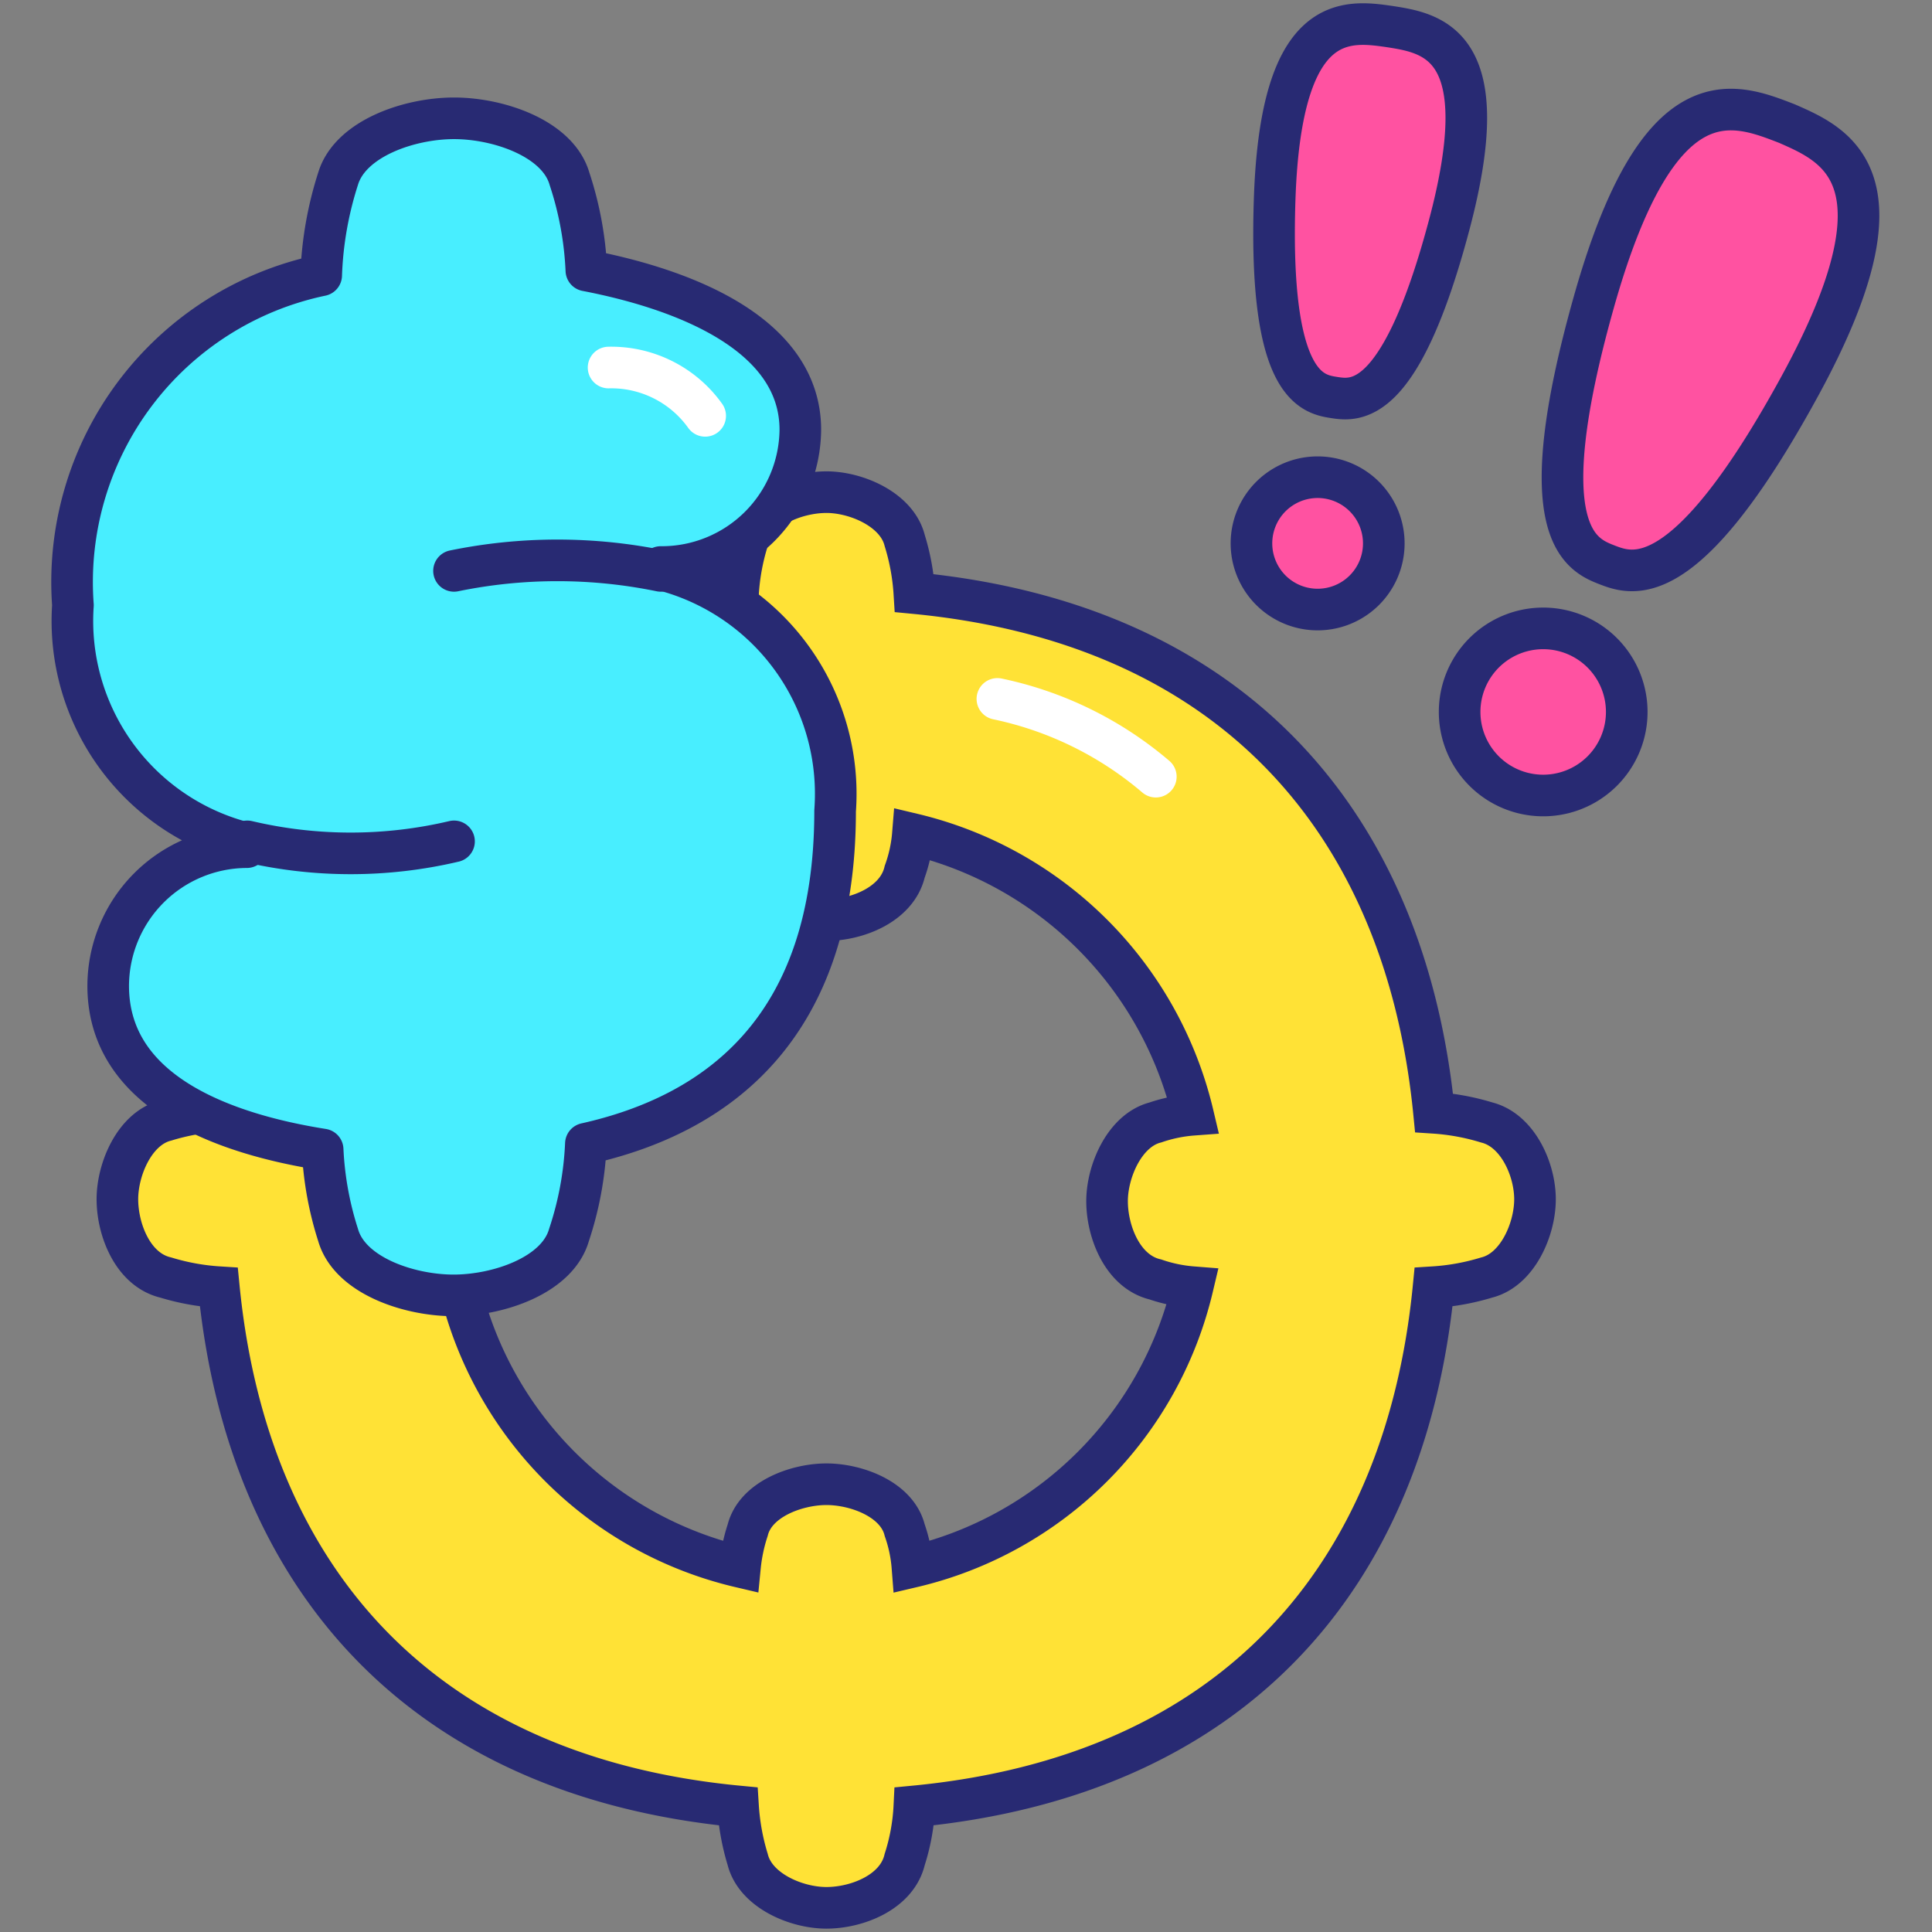
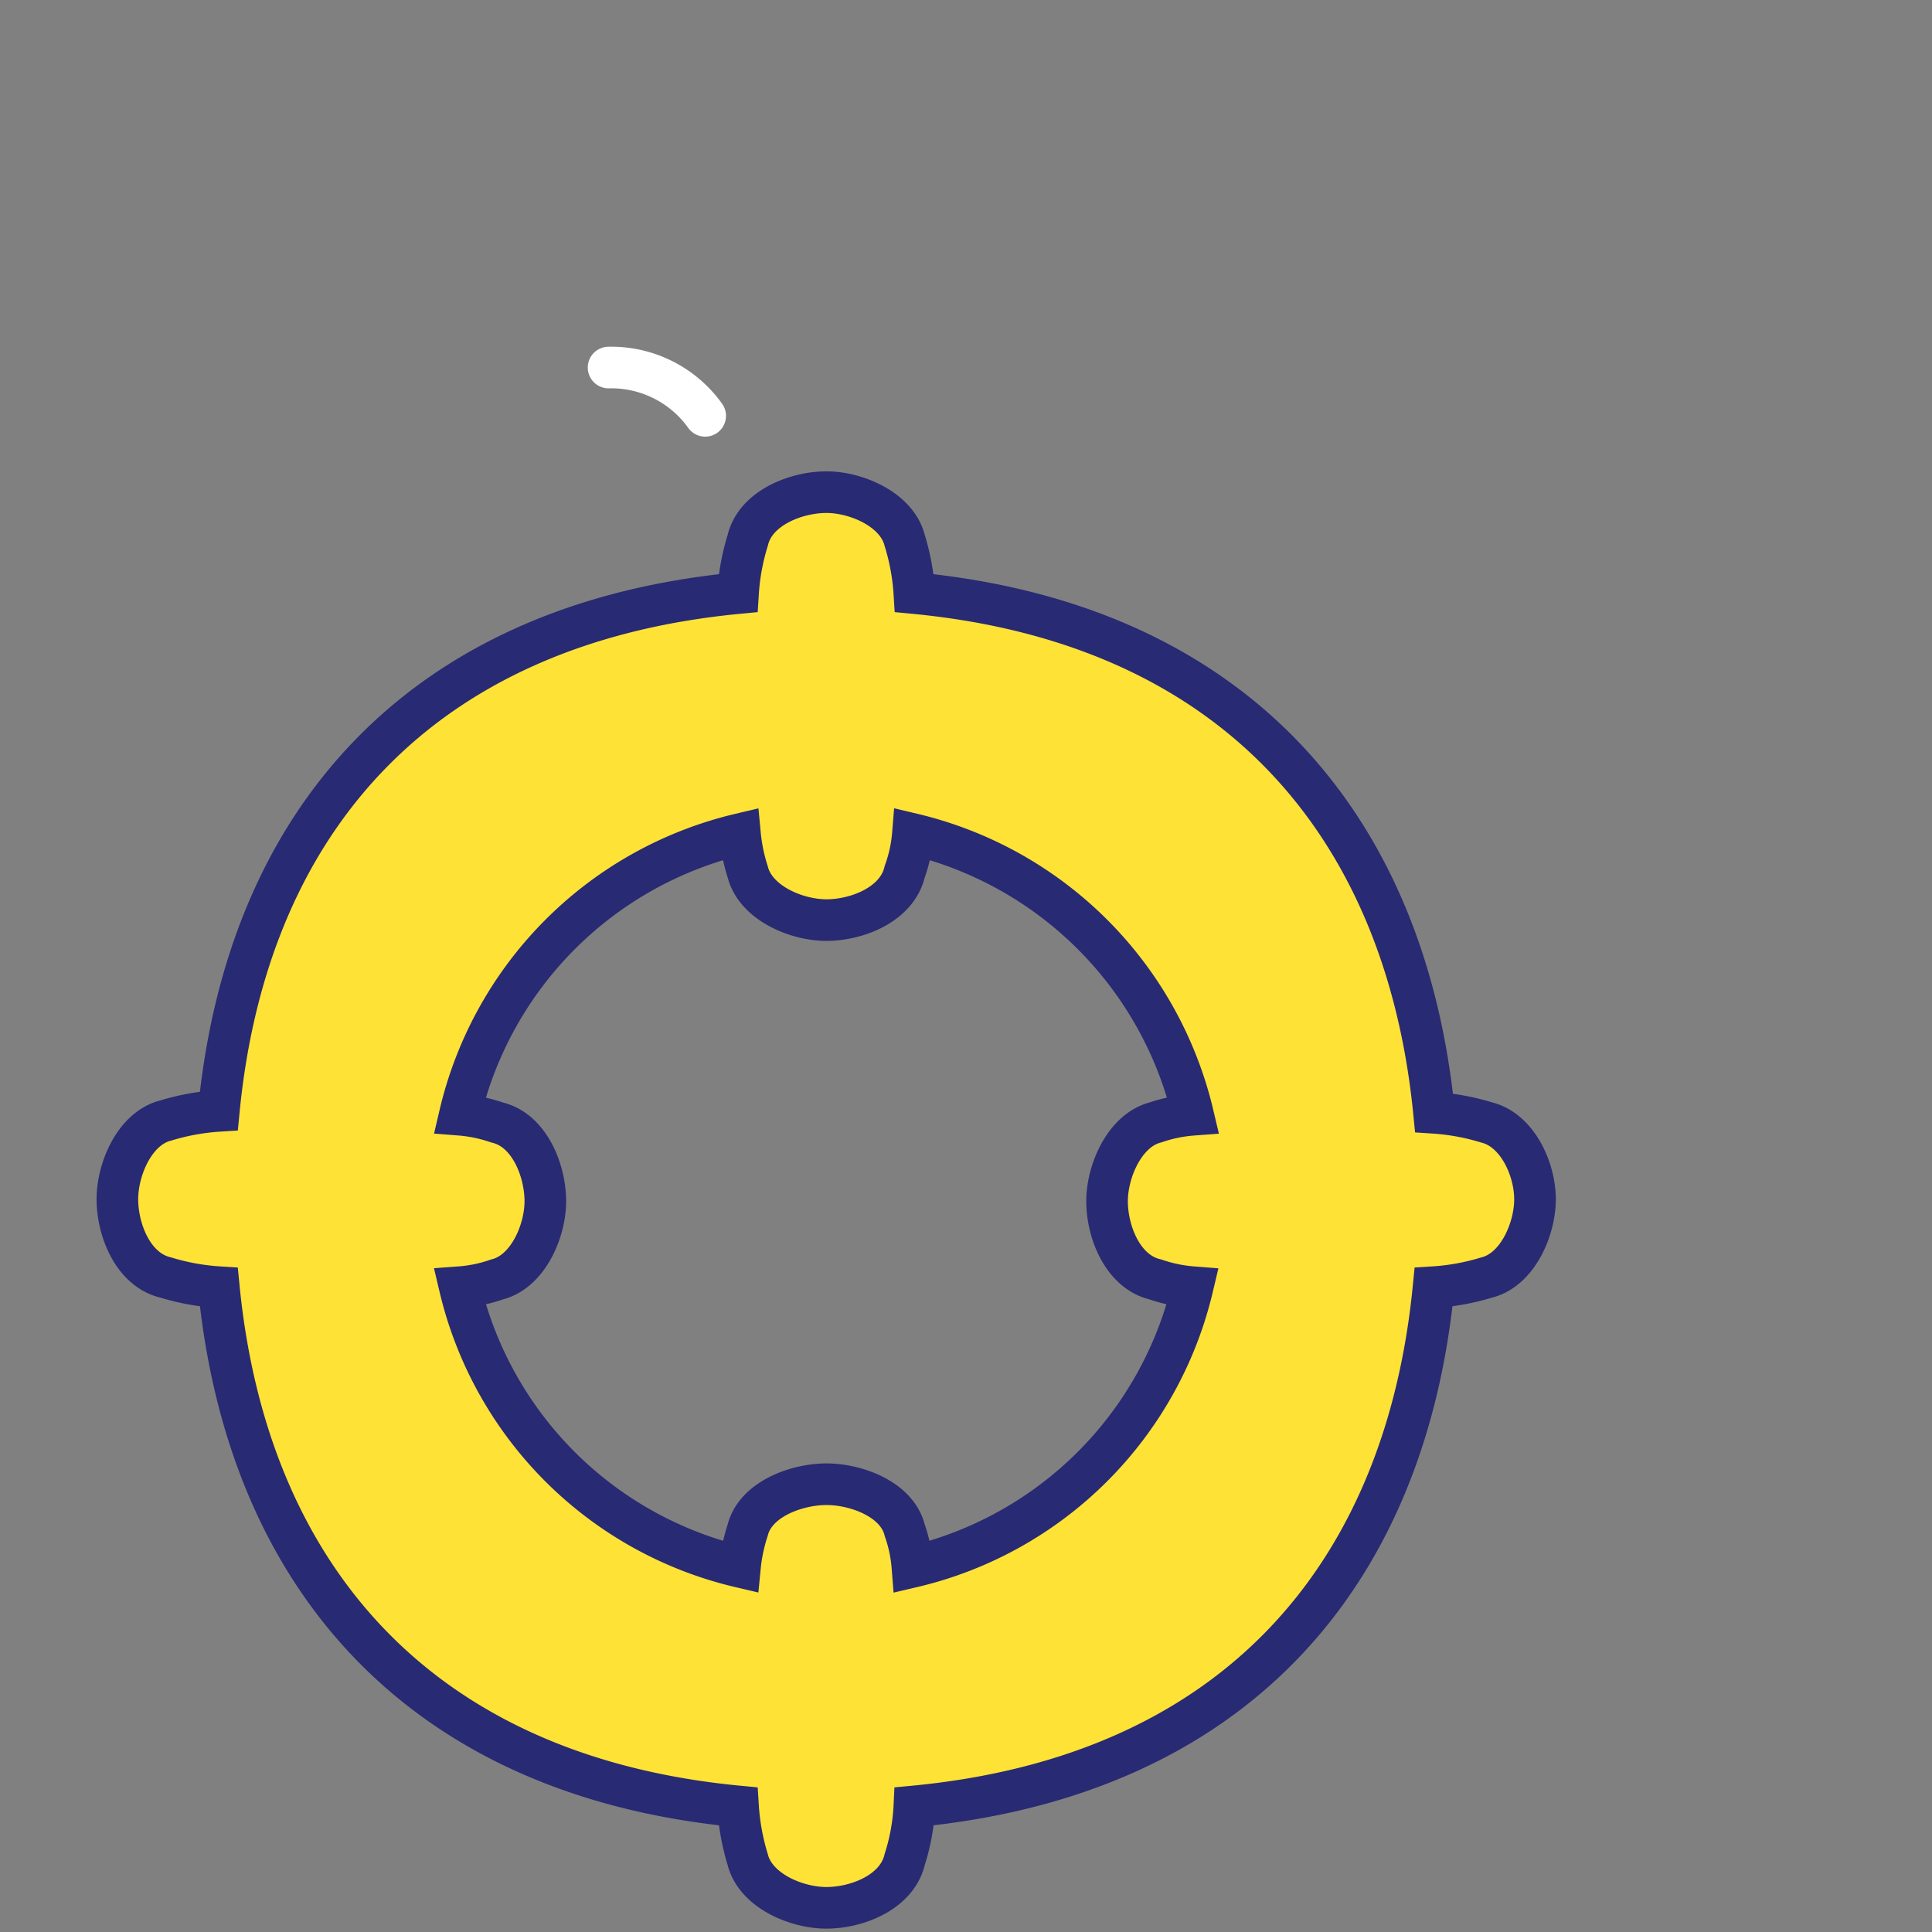
<svg xmlns="http://www.w3.org/2000/svg" width="80" height="80" fill="none" stroke-width="1.723">
  <rect width="100%" height="100%" fill="#808080" stroke="none" />
  <g stroke-miterlimit="10">
    <path d="M61.561 46.479a9.56 9.56 0 0 0-2.18-.4c-1.18-12-8.34-20.26-21.52-21.52-.046-.74-.181-1.472-.4-2.18-.32-1.28-2-2-3.24-2s-2.94.64-3.26 2c-.22.708-.354 1.44-.4 2.18-13.16 1.26-20.34 9.44-21.5 21.44a9.56 9.56 0 0 0-2.2.4c-1.28.32-2 2-2 3.26s.64 2.92 2 3.24a9.56 9.56 0 0 0 2.2.4c1.18 12 8.34 20.24 21.5 21.5.047.746.181 1.485.4 2.2.32 1.28 2 2 3.26 2s2.92-.64 3.24-2a8.54 8.54 0 0 0 .4-2.2c13.16-1.26 20.32-9.44 21.5-21.5a9.56 9.56 0 0 0 2.2-.4c1.28-.32 2-2 2-3.24s-.72-2.86-2-3.18zm-23.78 18.4a6 6 0 0 0-.32-1.52c-.32-1.28-2-1.9-3.24-1.9s-2.94.62-3.26 1.9a7.08 7.08 0 0 0-.32 1.52 15.58 15.58 0 0 1-11.6-11.58 6 6 0 0 0 1.54-.32c1.28-.32 2-2 2-3.24s-.64-2.94-2-3.26a6.22 6.22 0 0 0-1.54-.32 15.6 15.6 0 0 1 11.6-11.62c.05.53.157 1.053.32 1.56.32 1.28 2 2 3.26 2s2.92-.64 3.24-2c.182-.503.297-1.027.34-1.56a15.64 15.64 0 0 1 11.6 11.62 6.22 6.22 0 0 0-1.56.32c-1.26.32-2 2-2 3.26s.64 2.92 2 3.24a6.22 6.22 0 0 0 1.54.32 15.58 15.58 0 0 1-11.6 11.58z" fill="#ffe236" stroke="#282a73" />
-     <path d="M41.3 28.94a14.76 14.76 0 0 1 6.56 3.22" stroke="#fff" stroke-linecap="round" />
  </g>
  <g stroke="#282a73" stroke-linejoin="round">
-     <path d="M34.58 33.579a9.58 9.58 0 0 0-7.22-10v-.1a5.74 5.74 0 0 0 5.78-5.68c0-3.88-4.6-5.78-8.86-6.6-.057-1.293-.292-2.572-.7-3.8-.48-1.66-2.92-2.5-4.78-2.5s-4.3.84-4.8 2.5a14.7 14.7 0 0 0-.7 4 12.98 12.98 0 0 0-10.28 13.66 9.48 9.48 0 0 0 7.2 9.86v.16a5.76 5.76 0 0 0-5.74 5.74c0 4.44 4.84 6.14 8.88 6.78.056 1.203.271 2.394.64 3.54.48 1.68 2.94 2.5 4.78 2.5s4.3-.82 4.78-2.5a13.8 13.8 0 0 0 .7-3.78c5.46-1.22 10.32-4.8 10.32-13.78z" fill="#48eeff" />
-     <path d="M27.36 23.639a21.26 21.26 0 0 0-8.56 0m-8.56 11.2a18.66 18.66 0 0 0 8.56 0" stroke-linecap="round" />
-   </g>
+     </g>
  <g stroke-miterlimit="10">
    <path d="M25.2 15.219a4.78 4.78 0 0 1 4 2" stroke="#fff" stroke-linecap="round" />
-     <path d="M74 5.12c2 .88 5.24 2.24.52 10.88s-6.92 7.8-8 7.38S63.32 22 66 12.5s5.78-8.24 8-7.38zM60.44 29.48a3.46 3.46 0 1 0 6.92 0 3.46 3.46 0 1 0-6.92 0zM57.541 1.1c1.82.28 4.46.74 2.46 8.24s-3.86 7.26-4.76 7.12-2.72-.46-2.46-8.22 2.96-7.4 4.76-7.14zM51.82 22.5a2.74 2.74 0 1 0 5.48 0 2.74 2.74 0 1 0-5.48 0z" stroke="#282a73" fill="#ff52a1" />
  </g>
</svg>